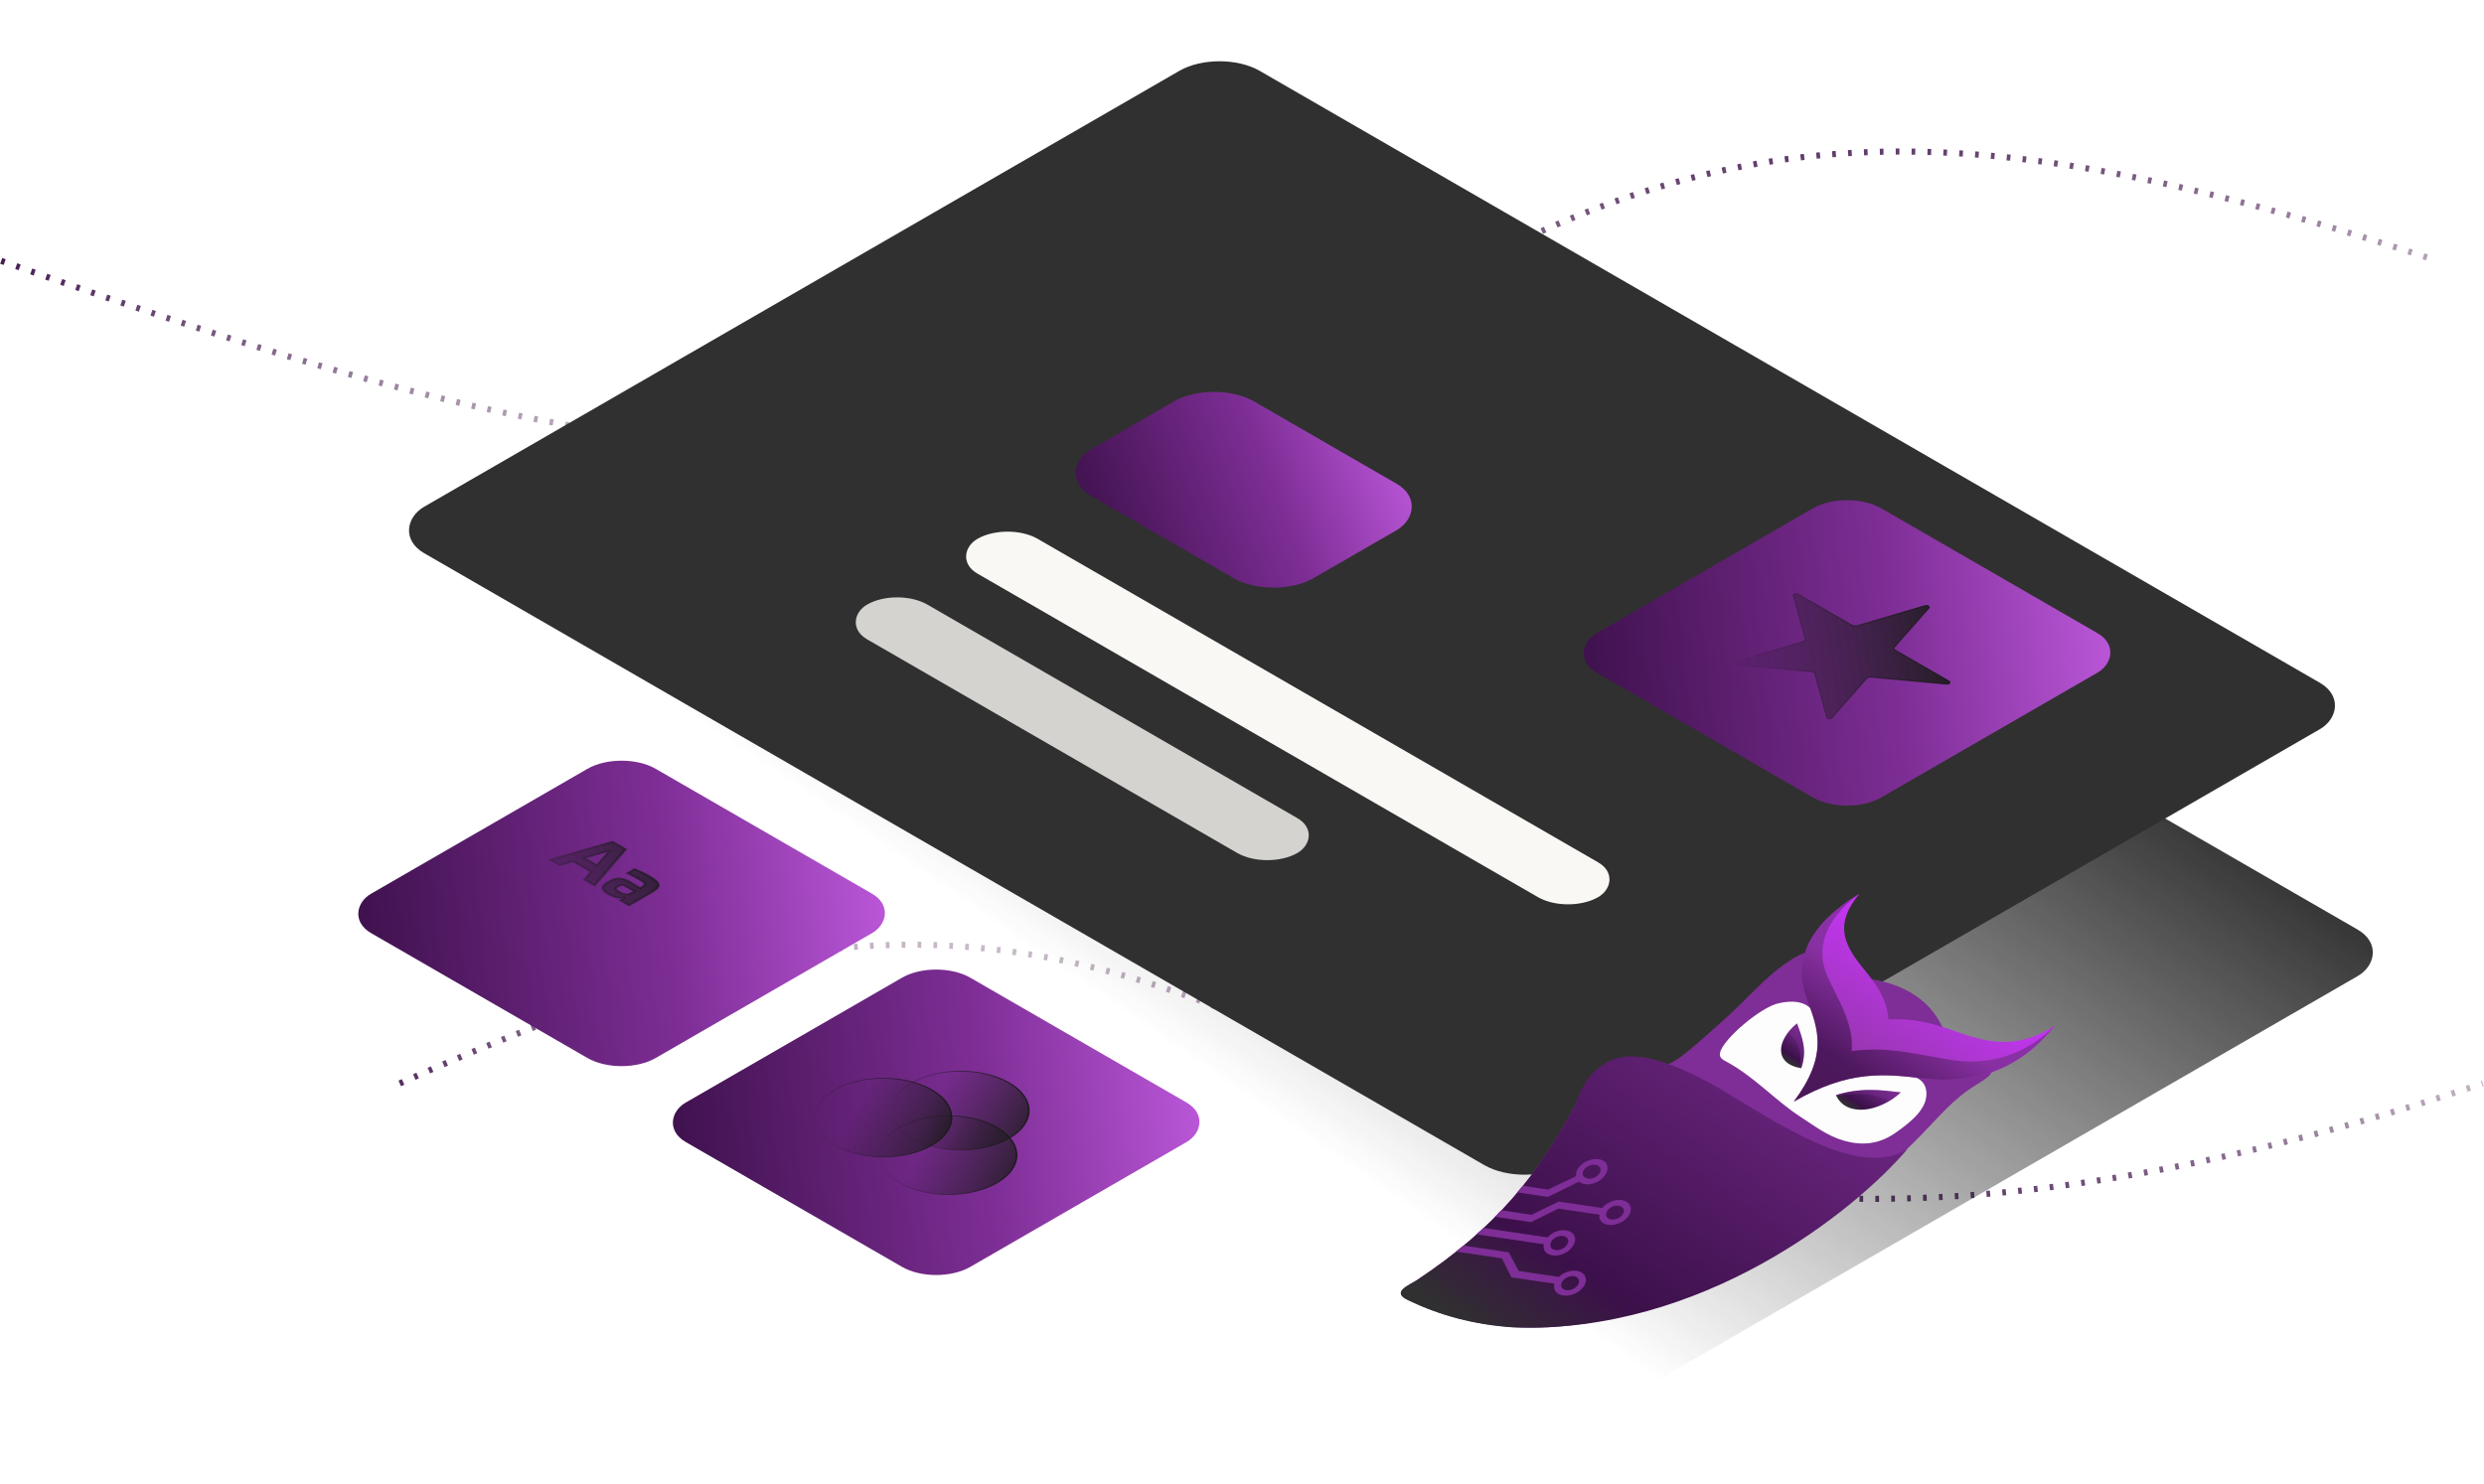
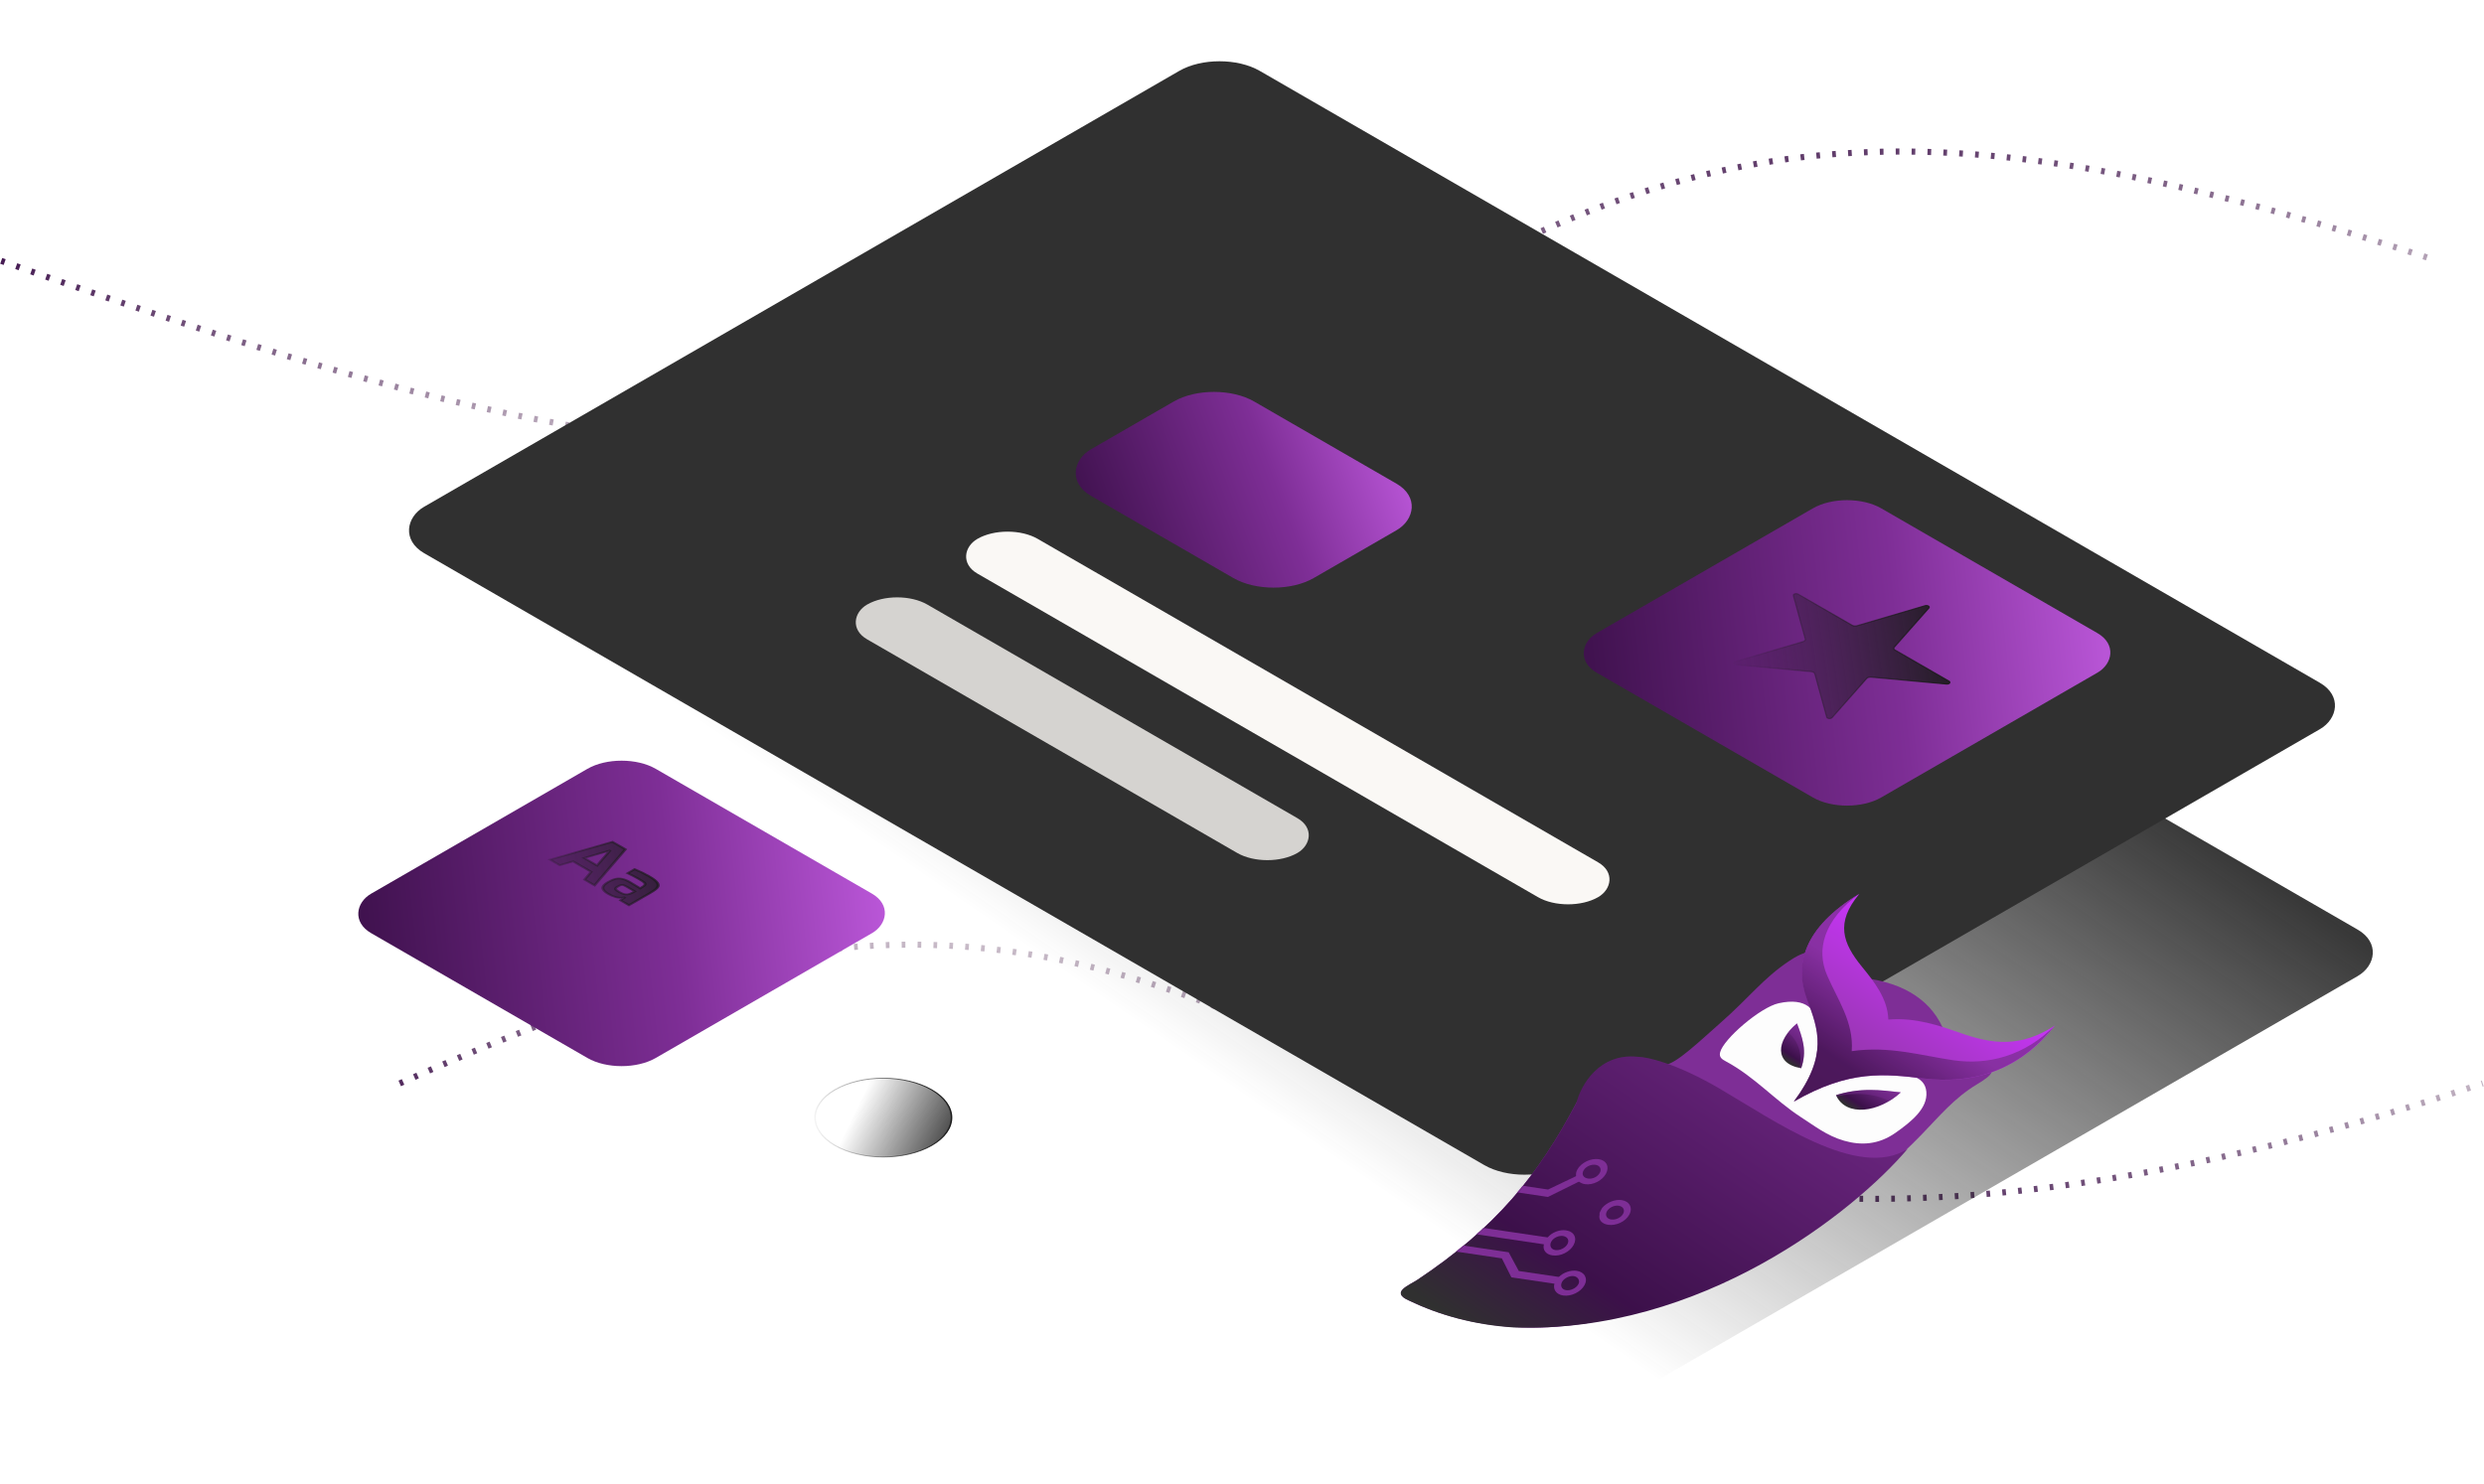
<svg xmlns="http://www.w3.org/2000/svg" width="2032" height="1214" viewBox="0 0 2032 1214" fill="none">
  <path d="M327 886.531C653.739 740.539 830.875 729.867 1131.93 886.531C1379.75 1015.49 1663.94 1009.45 2031 886.531" stroke="url(#paint0_linear_651_64)" stroke-width="5" stroke-dasharray="3 10" />
  <path d="M1 213.464C491.675 387.212 762.553 444.473 1210.62 213.464C1452.55 88.737 1648.71 99.747 1994 213.464" stroke="url(#paint1_linear_651_64)" stroke-width="5" stroke-dasharray="3 10" />
  <g filter="url(#filter0_d_651_64)">
    <rect width="1077.39" height="789.315" rx="38" transform="matrix(0.866 0.5 -0.866 0.5 1028.57 241)" fill="url(#paint2_linear_651_64)" />
  </g>
  <g filter="url(#filter1_d_651_64)">
    <rect width="1077.39" height="789.315" rx="38" transform="matrix(0.866 0.5 -0.866 0.5 997.604 39)" fill="#303030" />
  </g>
  <g filter="url(#filter2_dddddd_651_64)">
    <rect width="210.561" height="154.262" rx="38" transform="matrix(0.866 0.5 -0.866 0.5 993.047 123.501)" fill="url(#paint3_linear_651_64)" />
  </g>
  <g filter="url(#filter3_dddddd_651_64)">
    <rect width="586.341" height="56.891" rx="28.446" transform="matrix(0.866 0.5 -0.866 0.5 824.22 240.65)" fill="#FAF8F5" />
  </g>
  <g filter="url(#filter4_dddddd_651_64)">
    <rect width="406.506" height="56.891" rx="28.446" transform="matrix(0.866 0.5 -0.866 0.5 733.957 294.423)" fill="#D5D3D0" />
  </g>
  <g filter="url(#filter5_dddddd_651_64)">
    <rect width="268.866" height="268.866" rx="32.308" transform="matrix(0.866 0.5 -0.866 0.5 1510.96 213.763)" fill="url(#paint4_linear_651_64)" />
    <path d="M1574.79 309.622C1576.79 309.034 1578.92 310.266 1577.9 311.42L1549.57 343.526C1548.87 344.315 1549.14 345.273 1550.22 345.899L1594.35 371.378C1595.94 372.294 1594.57 373.847 1592.35 373.644L1530.71 368.008C1529.2 367.869 1527.7 368.31 1527 369.099L1498.67 401.204C1497.65 402.358 1494.67 402.085 1494.32 400.806L1484.55 365.217C1484.31 364.342 1483.13 363.656 1481.61 363.518L1419.97 357.881C1417.75 357.678 1417.28 355.957 1419.28 355.369L1474.89 339.01C1476.25 338.608 1477.02 337.744 1476.78 336.869L1467.01 301.28C1466.66 300.001 1469.35 299.21 1470.94 300.126L1515.07 325.604C1516.16 326.231 1517.81 326.382 1519.18 325.98L1574.79 309.622Z" fill="url(#paint5_linear_651_64)" stroke="url(#paint6_linear_651_64)" />
  </g>
  <g filter="url(#filter6_dddddd_651_64)">
    <rect width="268.866" height="268.866" rx="32.308" transform="matrix(0.866 0.5 -0.866 0.5 508.472 426.936)" fill="url(#paint7_linear_651_64)" />
    <path d="M478.228 533.691L483.66 527.355L468.806 518.779L457.887 521.947L449.961 517.371L501.008 502.811L511.594 508.923L486.376 538.395L478.228 533.691ZM498.847 510.139L498.569 509.979L477.785 516.027L488.426 522.171L498.847 510.139ZM497.601 545.388C494.756 543.745 493.278 542.145 493.167 540.588C493.093 539.052 494.552 537.42 497.545 535.692C499.762 534.412 501.758 533.558 503.531 533.132C505.305 532.705 507.097 532.694 508.908 533.1C510.792 533.505 512.898 534.38 515.226 535.724C517.147 536.833 519.956 538.54 523.651 540.844L524.704 540.236C526.367 539.276 527.346 538.497 527.641 537.9C527.974 537.324 527.752 536.705 526.976 536.044C526.2 535.382 524.63 534.369 522.265 533.004C521.12 532.342 519.642 531.553 517.831 530.636C516.021 529.718 514.561 529.004 513.452 528.492L519.161 525.196C523.189 526.838 527.069 528.737 530.801 530.892C534.422 532.982 536.713 534.774 537.673 536.268C538.671 537.74 538.653 539.094 537.618 540.332C536.62 541.548 534.662 542.998 531.743 544.684L514.506 554.636L507.577 550.636L510.792 548.524L510.404 548.3C508.002 548.705 505.767 548.609 503.698 548.012C501.628 547.414 499.596 546.54 497.601 545.388ZM506.912 544.044C508.132 544.748 509.24 545.238 510.238 545.516C511.309 545.793 512.381 545.878 513.452 545.772C514.894 545.58 516.556 544.94 518.441 543.852L519.328 543.34L512.676 539.5C511.568 538.86 510.663 538.444 509.961 538.252C509.296 538.038 508.63 538.017 507.965 538.188C507.3 538.358 506.45 538.742 505.416 539.34C504.418 539.916 503.808 540.396 503.587 540.78C503.402 541.185 503.531 541.622 503.975 542.092C504.492 542.561 505.471 543.212 506.912 544.044Z" fill="url(#paint8_linear_651_64)" />
    <path d="M478.228 533.691L477.131 533.377L476.741 533.832L477.362 534.191L478.228 533.691ZM483.66 527.355L484.758 527.669L485.147 527.214L484.526 526.855L483.66 527.355ZM468.806 518.779L469.672 518.279L469.046 517.918L468.256 518.147L468.806 518.779ZM457.887 521.947L457.021 522.447L457.646 522.808L458.437 522.579L457.887 521.947ZM449.961 517.371L449.419 516.737L447.887 517.174L449.095 517.871L449.961 517.371ZM501.008 502.811L501.874 502.311L501.253 501.952L500.466 502.177L501.008 502.811ZM511.594 508.923L512.692 509.236L513.081 508.781L512.46 508.423L511.594 508.923ZM486.376 538.395L485.51 538.895L486.717 539.592L487.474 538.708L486.376 538.395ZM498.847 510.139L499.942 510.455L500.337 509.999L499.713 509.639L498.847 510.139ZM498.569 509.979L499.435 509.479L498.809 509.117L498.018 509.347L498.569 509.979ZM477.785 516.027L477.234 515.395L475.721 515.835L476.919 516.527L477.785 516.027ZM488.426 522.171L487.56 522.671L488.762 523.365L489.522 522.487L488.426 522.171ZM479.326 534.005L484.758 527.669L482.562 527.041L477.131 533.377L479.326 534.005ZM484.526 526.855L469.672 518.279L467.94 519.279L482.794 527.855L484.526 526.855ZM468.256 518.147L457.337 521.315L458.437 522.579L469.356 519.411L468.256 518.147ZM458.753 521.447L450.827 516.871L449.095 517.871L457.021 522.447L458.753 521.447ZM450.504 518.005L501.551 503.445L500.466 502.177L449.419 516.737L450.504 518.005ZM500.142 503.311L510.728 509.423L512.46 508.423L501.874 502.311L500.142 503.311ZM510.496 508.61L485.278 538.082L487.474 538.708L512.692 509.236L510.496 508.61ZM487.242 537.895L479.094 533.191L477.362 534.191L485.51 538.895L487.242 537.895ZM499.713 509.639L499.435 509.479L497.703 510.479L497.98 510.639L499.713 509.639ZM498.018 509.347L477.234 515.395L478.336 516.658L499.121 510.61L498.018 509.347ZM476.919 516.527L487.56 522.671L489.293 521.671L478.651 515.527L476.919 516.527ZM489.522 522.487L499.942 510.455L497.751 509.823L487.331 521.855L489.522 522.487ZM493.167 540.588L491.942 540.607L491.943 540.617L493.167 540.588ZM503.531 533.132L503.06 532.479L503.531 533.132ZM508.908 533.1L508.465 533.759L508.48 533.762L508.908 533.1ZM523.651 540.844L522.752 541.324L523.617 541.863L524.517 541.344L523.651 540.844ZM527.641 537.9L526.48 537.676L526.471 537.691L526.464 537.705L527.641 537.9ZM526.976 536.044L527.99 535.647L526.976 536.044ZM517.831 530.636L518.639 530.104L517.831 530.636ZM513.452 528.492L512.586 527.992L511.619 528.55L512.687 529.044L513.452 528.492ZM519.161 525.196L519.868 524.618L519.025 524.274L518.295 524.696L519.161 525.196ZM537.673 536.268L536.525 536.514L536.529 536.52L536.533 536.525L537.673 536.268ZM537.618 540.332L536.515 540.024L536.511 540.029L537.618 540.332ZM514.506 554.636L513.64 555.136L514.506 555.636L515.372 555.136L514.506 554.636ZM507.577 550.636L506.657 550.169L505.899 550.667L506.711 551.136L507.577 550.636ZM510.792 548.524L511.712 548.99L512.47 548.492L511.658 548.024L510.792 548.524ZM510.404 548.3L511.27 547.8L510.757 547.503L510.06 547.621L510.404 548.3ZM503.698 548.012L503.15 548.644L503.698 548.012ZM510.238 545.516L509.706 546.153L509.722 546.157L509.737 546.161L510.238 545.516ZM513.452 545.772L513.661 546.468L513.694 546.465L513.728 546.461L513.452 545.772ZM519.328 543.34L520.194 543.84L521.06 543.34L520.194 542.84L519.328 543.34ZM509.961 538.252L509.366 538.87L509.401 538.881L509.436 538.891L509.961 538.252ZM507.965 538.188L507.468 537.541L507.965 538.188ZM503.587 540.78L502.425 540.556L502.412 540.578L502.402 540.6L503.587 540.78ZM503.975 542.092L502.899 542.43L502.919 542.451L502.941 542.471L503.975 542.092ZM498.467 544.888C495.735 543.31 494.484 541.869 494.39 540.559L491.943 540.617C492.071 542.421 493.776 544.18 496.735 545.888L498.467 544.888ZM494.391 540.568C494.331 539.315 495.52 537.861 498.411 536.192L496.679 535.192C493.585 536.978 491.855 538.788 491.942 540.607L494.391 540.568ZM498.411 536.192C500.578 534.941 502.441 534.16 504.002 533.784L503.06 532.479C501.075 532.957 498.947 533.882 496.679 535.192L498.411 536.192ZM504.002 533.784C505.481 533.429 506.945 533.419 508.465 533.759L509.35 532.44C507.249 531.97 505.129 531.981 503.06 532.479L504.002 533.784ZM508.48 533.762C510.127 534.117 512.087 534.911 514.36 536.224L516.092 535.224C513.71 533.848 511.457 532.893 509.335 532.437L508.48 533.762ZM514.36 536.224C516.264 537.323 519.059 539.022 522.752 541.324L524.549 540.363C520.852 538.058 518.031 536.343 516.092 535.224L514.36 536.224ZM524.517 541.344L525.57 540.736L523.838 539.736L522.785 540.344L524.517 541.344ZM525.57 540.736C527.244 539.769 528.43 538.88 528.819 538.094L526.464 537.705C526.262 538.114 525.489 538.782 523.838 539.736L525.57 540.736ZM528.803 538.123C529.292 537.276 528.907 536.428 527.99 535.647L525.962 536.44C526.598 536.982 526.656 537.371 526.48 537.676L528.803 538.123ZM527.99 535.647C527.142 534.924 525.496 533.869 523.131 532.504L521.399 533.504C523.764 534.869 525.259 535.841 525.962 536.44L527.99 535.647ZM523.131 532.504C521.96 531.828 520.461 531.027 518.639 530.104L517.023 531.167C518.822 532.079 520.279 532.857 521.399 533.504L523.131 532.504ZM518.639 530.104C516.823 529.184 515.347 528.461 514.218 527.939L512.687 529.044C513.775 529.546 515.218 530.253 517.023 531.167L518.639 530.104ZM514.318 528.992L520.027 525.696L518.295 524.696L512.586 527.992L514.318 528.992ZM518.455 525.773C522.422 527.391 526.248 529.263 529.935 531.392L531.667 530.392C527.889 528.211 523.956 526.285 519.868 524.618L518.455 525.773ZM529.935 531.392C533.52 533.462 535.658 535.166 536.525 536.514L538.822 536.021C537.767 534.383 535.324 532.503 531.667 530.392L529.935 531.392ZM536.533 536.525C537.427 537.844 537.379 538.991 536.515 540.024L538.721 540.639C539.927 539.197 539.915 537.635 538.814 536.01L536.533 536.525ZM536.511 540.029C535.603 541.136 533.761 542.518 530.877 544.184L532.609 545.184C535.563 543.478 537.638 541.959 538.725 540.634L536.511 540.029ZM530.877 544.184L513.64 554.136L515.372 555.136L532.609 545.184L530.877 544.184ZM515.372 554.136L508.443 550.136L506.711 551.136L513.64 555.136L515.372 554.136ZM508.497 551.102L511.712 548.99L509.872 548.057L506.657 550.169L508.497 551.102ZM511.658 548.024L511.27 547.8L509.538 548.8L509.926 549.024L511.658 548.024ZM510.06 547.621C507.929 547.981 506.014 547.89 504.245 547.379L503.15 548.644C505.519 549.328 508.076 549.429 510.748 548.978L510.06 547.621ZM504.245 547.379C502.316 546.822 500.389 545.997 498.467 544.888L496.735 545.888C498.803 547.082 500.94 548.006 503.15 548.644L504.245 547.379ZM506.046 544.544C507.315 545.276 508.535 545.827 509.706 546.153L510.769 544.879C509.945 544.649 508.948 544.219 507.778 543.544L506.046 544.544ZM509.737 546.161C511.012 546.491 512.33 546.601 513.661 546.468L513.244 545.075C512.432 545.156 511.607 545.095 510.739 544.87L509.737 546.161ZM513.728 546.461C515.509 546.223 517.372 545.468 519.307 544.352L517.575 543.352C515.74 544.411 514.278 544.936 513.177 545.083L513.728 546.461ZM519.307 544.352L520.194 543.84L518.462 542.84L517.575 543.352L519.307 544.352ZM520.194 542.84L513.543 539L511.81 540L518.462 543.84L520.194 542.84ZM513.543 539C512.415 538.348 511.387 537.859 510.485 537.613L509.436 538.891C509.939 539.028 510.721 539.371 511.81 540L513.543 539ZM510.555 537.633C509.572 537.318 508.503 537.276 507.468 537.541L508.463 538.834C508.758 538.758 509.019 538.759 509.366 538.87L510.555 537.633ZM507.468 537.541C506.587 537.768 505.605 538.23 504.55 538.84L506.282 539.84C507.295 539.254 508.014 538.949 508.463 538.834L507.468 537.541ZM504.55 538.84C503.527 539.43 502.742 540.007 502.425 540.556L504.749 541.003C504.875 540.784 505.309 540.401 506.282 539.84L504.55 538.84ZM502.402 540.6C502.118 541.224 502.349 541.848 502.899 542.43L505.05 541.753C504.713 541.397 504.686 541.146 504.771 540.96L502.402 540.6ZM502.941 542.471C503.535 543.01 504.596 543.706 506.046 544.544L507.778 543.544C506.347 542.717 505.449 542.112 505.008 541.712L502.941 542.471Z" fill="url(#paint9_linear_651_64)" />
  </g>
  <g filter="url(#filter7_dddddd_651_64)">
-     <rect width="268.866" height="268.866" rx="32.308" transform="matrix(0.866 0.5 -0.866 0.5 765.815 597.858)" fill="url(#paint10_linear_651_64)" />
-     <circle r="45.591" transform="matrix(0.866 0.5 -0.866 0.5 785.774 722.689)" fill="url(#paint11_linear_651_64)" stroke="url(#paint12_linear_651_64)" />
-     <circle r="45.591" transform="matrix(0.866 0.5 -0.866 0.5 775.795 759.178)" fill="url(#paint13_linear_651_64)" stroke="url(#paint14_linear_651_64)" />
    <circle r="45.591" transform="matrix(0.866 0.5 -0.866 0.5 722.573 728.45)" fill="url(#paint15_linear_651_64)" stroke="url(#paint16_linear_651_64)" />
  </g>
  <g filter="url(#filter8_dddddd_651_64)">
    <path d="M1159.57 861.124C1152.56 865.785 1137.02 871.377 1152.57 878.125C1177.52 890.161 1205.63 897.768 1237.7 899.844C1359.49 907.731 1493.15 823.183 1571.7 742.575C1585.9 727.991 1598.44 712.519 1617.14 701.276C1631.2 692.818 1634.51 688.563 1619.16 684.192C1604.54 680.032 1595.59 671.495 1590.8 658.781C1581.3 633.536 1558.43 618.136 1524.33 614.24C1518.23 613.545 1512.96 612.253 1508.32 610.417C1499.5 606.929 1490.18 597.533 1489.23 596.66C1486.89 594.507 1485.87 593.37 1483.4 592.955C1477.02 591.888 1468.74 596.887 1463.64 600.281C1442.55 614.289 1430.1 631.024 1407.89 650.478C1392.32 664.129 1370.56 685.196 1362.07 685.145L1299.53 697.276L1289.59 716.311C1258.43 775.475 1223.61 818.496 1159.57 861.124Z" fill="#7E2E96" />
    <path d="M1473.53 728.283C1451.64 714.12 1435.57 695.175 1411.9 682.48C1408.86 680.849 1406.1 679.231 1407.11 675.073C1409.75 664.209 1440.02 638.184 1454.97 634.883C1477.95 629.819 1485.43 640.328 1488.5 654.176C1491.31 666.865 1487.34 684.763 1496.86 691.415C1505.73 697.615 1528.8 691.137 1544.95 691.889C1559 692.541 1574.63 693.619 1575.83 707.318C1577.01 720.893 1563.76 731.63 1550.57 740.913C1536.49 750.817 1522.14 751.319 1508.45 747.345C1494.38 743.267 1484.48 735.304 1473.53 728.283Z" fill="#FDFDFD" />
    <path fill-rule="evenodd" clip-rule="evenodd" d="M1603.68 659.205C1586.69 653.242 1567.06 646.398 1544.71 648.231C1544.25 631.027 1532.89 616.989 1523.01 604.846C1507.58 585.884 1501.11 569.107 1521 545.381C1475.17 573.265 1467.73 603.582 1478.37 631.983C1487.39 656.083 1495.82 677.341 1467.48 715.398C1513.19 689.051 1541.8 692.758 1574.18 696.547C1612.33 701.021 1650.66 691.529 1680.98 653.185C1652.77 671.306 1630.2 668.517 1603.68 659.205Z" fill="url(#paint17_linear_651_64)" />
    <path fill-rule="evenodd" clip-rule="evenodd" d="M1529.67 705.829C1519.83 705.832 1510.78 707.274 1501.89 710.058C1510.06 728.304 1537.28 724.178 1554.94 707.804C1546.69 706.837 1538.33 705.832 1529.67 705.829Z" fill="url(#paint18_linear_651_64)" />
    <path opacity="0.4" fill-rule="evenodd" clip-rule="evenodd" d="M1529.67 705.829C1519.83 705.832 1510.78 707.274 1501.89 710.058C1502.05 710.424 1502.22 710.773 1502.4 711.117C1508.99 709.558 1528.51 706.099 1545.48 714.904C1548.8 712.907 1552 710.527 1554.93 707.809C1546.69 706.837 1538.33 705.832 1529.67 705.829Z" fill="#7E2E96" />
    <path fill-rule="evenodd" clip-rule="evenodd" d="M1475.22 668.483C1474.23 662.541 1472.09 656.926 1470.01 651.376C1452.87 665.363 1451.16 684.5 1473.45 688.021C1475.69 681.603 1476.34 675.231 1475.22 668.483Z" fill="url(#paint19_linear_651_64)" />
    <path opacity="0.4" fill-rule="evenodd" clip-rule="evenodd" d="M1475.22 668.483C1474.23 662.541 1472.09 656.926 1470.01 651.376C1467.16 653.701 1464.74 656.165 1462.79 658.675C1475.03 669.308 1473.23 683.09 1472.15 687.791C1472.57 687.874 1473.01 687.948 1473.45 688.021C1475.69 681.603 1476.34 675.231 1475.22 668.483Z" fill="#7E2E96" />
    <path fill-rule="evenodd" clip-rule="evenodd" d="M1395.49 889.908C1397.09 889.808 1398.7 889.7 1400.31 889.587L1395.49 889.908Z" fill="#D6D6D6" />
    <path d="M1159.57 861.124C1152.56 865.785 1137.02 871.377 1152.57 878.125C1177.52 890.16 1206.11 898.088 1238.17 900.164C1392.07 905.593 1517.15 805.05 1560.46 754.1C1520.02 779.919 1450.45 730.224 1406.32 704.511C1371.02 683.941 1347.4 678.74 1339.99 678.711C1308.04 675.188 1293.08 702.31 1289.59 716.311C1258.43 775.474 1223.61 818.496 1159.57 861.124Z" fill="url(#paint20_linear_651_64)" />
    <path opacity="0.8" fill-rule="evenodd" clip-rule="evenodd" d="M1597.77 681.505C1570.71 677.509 1545.51 669.695 1514.77 674.077C1516.55 650.18 1503.22 632.041 1494.61 611.99C1485.54 590.882 1491.8 567.011 1520.88 545.298C1475.04 573.182 1467.61 603.499 1478.24 631.901C1487.26 656 1495.7 677.259 1467.35 715.315C1513.06 688.969 1541.68 692.676 1574.05 696.465C1612.21 700.938 1650.54 691.446 1680.86 653.102C1656.41 677.937 1626.27 685.716 1597.77 681.505Z" fill="url(#paint21_linear_651_64)" />
    <mask id="mask0_651_64" style="mask-type:alpha" maskUnits="userSpaceOnUse" x="1145" y="678" width="415" height="223">
      <path d="M1159.57 861.123C1152.56 865.785 1137.02 871.377 1152.57 878.124C1177.52 890.16 1205.63 897.767 1237.7 899.844C1391.59 905.272 1516.68 804.73 1559.98 753.78C1519.54 779.598 1450.45 730.223 1406.32 704.511C1371.02 683.941 1347.4 678.74 1339.99 678.711C1308.04 675.188 1293.08 702.309 1289.59 716.31C1258.43 775.474 1223.61 818.495 1159.57 861.123Z" fill="url(#paint22_linear_651_64)" />
    </mask>
    <g mask="url(#mask0_651_64)">
      <path d="M1191.86 832.386L1234.15 838.653L1242.42 853.973L1278.2 859.276L1275.12 864.908L1236.36 859.164L1228.56 843.63L1189.79 837.886C1190.2 836 1190.89 834.173 1191.86 832.386Z" fill="#7E2E96" />
-       <path d="M1205.71 807.058C1207.12 805.05 1208.38 803.311 1209.97 801.617L1252.83 807.971L1275.07 797.159L1313.8 802.904L1310.86 808.275L1274.79 802.925L1252.44 813.991L1205.71 807.058Z" fill="#7E2E96" />
      <path d="M1197.83 819.716C1198.24 818.952 1198.95 817.669 1199.8 816.686L1267.53 826.731L1264.45 832.363L1196.72 822.318C1196.84 821.507 1197.26 820.738 1197.83 819.716Z" fill="#7E2E96" />
      <path d="M1221.6 786.747C1223.04 784.746 1224.59 783.047 1226.46 781.38L1266.38 787.3L1289.33 776.339L1292.83 774.641L1295.15 779.118L1291.66 780.817L1266.28 793.373L1221.6 786.747Z" fill="#7E2E96" />
      <path d="M1308.51 807.923C1307.45 812.197 1310.5 815.414 1315.52 816.162C1322.02 817.126 1329.71 813.567 1332.79 807.935C1335.87 802.303 1333.07 796.922 1326.57 795.958C1320.94 795.123 1314.24 797.994 1310.57 802.429L1309.45 804.475C1308.89 805.499 1308.2 806.771 1308.51 807.923ZM1324.06 800.549C1327.9 801.119 1329.45 804.115 1327.76 807.185C1326.08 810.256 1321.74 812.383 1317.9 811.808C1314.35 811.28 1312.8 808.282 1314.48 805.212C1316.16 802.141 1320.51 800.021 1324.06 800.549Z" fill="#7E2E96" />
      <path d="M1262.97 832.141C1261.77 836.663 1264.54 840.395 1269.86 841.185C1276.65 842.189 1284.19 838.329 1287.26 832.709C1290.35 827.076 1287.84 821.725 1281.05 820.715C1275.74 819.925 1269.61 822.34 1266.05 826.509C1264.91 827.445 1264.49 828.221 1263.93 829.243C1263.37 830.267 1262.95 831.03 1262.97 832.141ZM1278.54 825.318C1282.39 825.888 1283.93 828.884 1282.24 831.961C1280.57 835.019 1276.08 837.406 1272.25 836.832C1268.69 836.304 1267.29 833.047 1268.97 829.988C1270.64 826.917 1274.98 824.795 1278.54 825.318Z" fill="#7E2E96" />
      <path d="M1271.57 864.38C1270.25 869.152 1273.13 873.184 1278.76 874.021C1285.26 874.984 1293.12 871.17 1296.2 865.537C1299.14 860.166 1296.31 854.779 1289.81 853.817C1284.78 853.073 1278.8 855.223 1275.23 858.835C1274.09 859.777 1273.08 861.004 1272.51 862.027C1272.09 862.801 1271.99 863.611 1271.57 864.38ZM1287.43 858.164C1290.98 858.692 1292.71 861.983 1291.17 864.794C1289.35 868.131 1284.69 870.194 1281.14 869.666C1277.59 869.137 1276.04 866.152 1277.86 862.821C1279.39 860.004 1283.88 857.637 1287.43 858.164Z" fill="#7E2E96" />
      <path d="M1289.33 776.339C1289.4 777.993 1290.31 779.805 1291.66 780.817C1293.03 781.853 1294.52 782.617 1296.6 782.925C1303.1 783.888 1310.64 780.04 1313.71 774.419C1316.79 768.799 1314.28 763.436 1307.79 762.473C1301.29 761.509 1293.42 765.336 1290.35 770.956C1289.36 772.754 1289 774.615 1289.33 776.339ZM1305.26 767.093C1308.81 767.621 1310.36 770.606 1308.69 773.677C1306.87 776.996 1302.67 778.856 1299.11 778.334C1295.27 777.765 1293.58 775.029 1295.4 771.709C1297.08 768.633 1301.42 766.518 1305.26 767.093Z" fill="#7E2E96" />
    </g>
  </g>
  <defs>
    <filter id="filter0_d_651_64" x="314.277" y="202.13" width="1678.05" height="1011.09" filterUnits="userSpaceOnUse" color-interpolation-filters="sRGB">
      <feFlood flood-opacity="0" result="BackgroundImageFix" />
      <feColorMatrix in="SourceAlpha" type="matrix" values="0 0 0 0 0 0 0 0 0 0 0 0 0 0 0 0 0 0 127 0" result="hardAlpha" />
      <feMorphology radius="30" operator="erode" in="SourceAlpha" result="effect1_dropShadow_651_64" />
      <feOffset />
      <feGaussianBlur stdDeviation="40" />
      <feColorMatrix type="matrix" values="0 0 0 0 0 0 0 0 0 0 0 0 0 0 0 0 0 0 0.7 0" />
      <feBlend mode="normal" in2="BackgroundImageFix" result="effect1_dropShadow_651_64" />
      <feBlend mode="normal" in="SourceGraphic" in2="effect1_dropShadow_651_64" result="shape" />
    </filter>
    <filter id="filter1_d_651_64" x="283.314" y="0.13" width="1678.05" height="1011.09" filterUnits="userSpaceOnUse" color-interpolation-filters="sRGB">
      <feFlood flood-opacity="0" result="BackgroundImageFix" />
      <feColorMatrix in="SourceAlpha" type="matrix" values="0 0 0 0 0 0 0 0 0 0 0 0 0 0 0 0 0 0 127 0" result="hardAlpha" />
      <feMorphology radius="30" operator="erode" in="SourceAlpha" result="effect1_dropShadow_651_64" />
      <feOffset />
      <feGaussianBlur stdDeviation="40" />
      <feColorMatrix type="matrix" values="0 0 0 0 0 0 0 0 0 0 0 0 0 0 0 0 0 0 0.7 0" />
      <feBlend mode="normal" in2="BackgroundImageFix" result="effect1_dropShadow_651_64" />
      <feBlend mode="normal" in="SourceGraphic" in2="effect1_dropShadow_651_64" result="shape" />
    </filter>
    <filter id="filter2_dddddd_651_64" x="798.73" y="134.631" width="437.391" height="340.152" filterUnits="userSpaceOnUse" color-interpolation-filters="sRGB">
      <feFlood flood-opacity="0" result="BackgroundImageFix" />
      <feColorMatrix in="SourceAlpha" type="matrix" values="0 0 0 0 0 0 0 0 0 0 0 0 0 0 0 0 0 0 127 0" result="hardAlpha" />
      <feOffset dy="2.767" />
      <feGaussianBlur stdDeviation="1.107" />
      <feColorMatrix type="matrix" values="0 0 0 0 0 0 0 0 0 0 0 0 0 0 0 0 0 0 0.034 0" />
      <feBlend mode="normal" in2="BackgroundImageFix" result="effect1_dropShadow_651_64" />
      <feColorMatrix in="SourceAlpha" type="matrix" values="0 0 0 0 0 0 0 0 0 0 0 0 0 0 0 0 0 0 127 0" result="hardAlpha" />
      <feOffset dy="6.65" />
      <feGaussianBlur stdDeviation="2.66" />
      <feColorMatrix type="matrix" values="0 0 0 0 0 0 0 0 0 0 0 0 0 0 0 0 0 0 0.048 0" />
      <feBlend mode="normal" in2="effect1_dropShadow_651_64" result="effect2_dropShadow_651_64" />
      <feColorMatrix in="SourceAlpha" type="matrix" values="0 0 0 0 0 0 0 0 0 0 0 0 0 0 0 0 0 0 127 0" result="hardAlpha" />
      <feOffset dy="12.522" />
      <feGaussianBlur stdDeviation="5.009" />
      <feColorMatrix type="matrix" values="0 0 0 0 0 0 0 0 0 0 0 0 0 0 0 0 0 0 0.06 0" />
      <feBlend mode="normal" in2="effect2_dropShadow_651_64" result="effect3_dropShadow_651_64" />
      <feColorMatrix in="SourceAlpha" type="matrix" values="0 0 0 0 0 0 0 0 0 0 0 0 0 0 0 0 0 0 127 0" result="hardAlpha" />
      <feOffset dy="22.336" />
      <feGaussianBlur stdDeviation="8.935" />
      <feColorMatrix type="matrix" values="0 0 0 0 0 0 0 0 0 0 0 0 0 0 0 0 0 0 0.072 0" />
      <feBlend mode="normal" in2="effect3_dropShadow_651_64" result="effect4_dropShadow_651_64" />
      <feColorMatrix in="SourceAlpha" type="matrix" values="0 0 0 0 0 0 0 0 0 0 0 0 0 0 0 0 0 0 127 0" result="hardAlpha" />
      <feOffset dy="41.778" />
      <feGaussianBlur stdDeviation="16.711" />
      <feColorMatrix type="matrix" values="0 0 0 0 0 0 0 0 0 0 0 0 0 0 0 0 0 0 0.086 0" />
      <feBlend mode="normal" in2="effect4_dropShadow_651_64" result="effect5_dropShadow_651_64" />
      <feColorMatrix in="SourceAlpha" type="matrix" values="0 0 0 0 0 0 0 0 0 0 0 0 0 0 0 0 0 0 127 0" result="hardAlpha" />
      <feOffset dy="100" />
      <feGaussianBlur stdDeviation="40" />
      <feColorMatrix type="matrix" values="0 0 0 0 0 0 0 0 0 0 0 0 0 0 0 0 0 0 0.12 0" />
      <feBlend mode="normal" in2="effect5_dropShadow_651_64" result="effect6_dropShadow_651_64" />
      <feBlend mode="normal" in="SourceGraphic" in2="effect6_dropShadow_651_64" result="shape" />
    </filter>
    <filter id="filter3_dddddd_651_64" x="709.381" y="248.981" width="688.194" height="484.953" filterUnits="userSpaceOnUse" color-interpolation-filters="sRGB">
      <feFlood flood-opacity="0" result="BackgroundImageFix" />
      <feColorMatrix in="SourceAlpha" type="matrix" values="0 0 0 0 0 0 0 0 0 0 0 0 0 0 0 0 0 0 127 0" result="hardAlpha" />
      <feOffset dy="2.767" />
      <feGaussianBlur stdDeviation="1.107" />
      <feColorMatrix type="matrix" values="0 0 0 0 0 0 0 0 0 0 0 0 0 0 0 0 0 0 0.034 0" />
      <feBlend mode="normal" in2="BackgroundImageFix" result="effect1_dropShadow_651_64" />
      <feColorMatrix in="SourceAlpha" type="matrix" values="0 0 0 0 0 0 0 0 0 0 0 0 0 0 0 0 0 0 127 0" result="hardAlpha" />
      <feOffset dy="6.65" />
      <feGaussianBlur stdDeviation="2.66" />
      <feColorMatrix type="matrix" values="0 0 0 0 0 0 0 0 0 0 0 0 0 0 0 0 0 0 0.048 0" />
      <feBlend mode="normal" in2="effect1_dropShadow_651_64" result="effect2_dropShadow_651_64" />
      <feColorMatrix in="SourceAlpha" type="matrix" values="0 0 0 0 0 0 0 0 0 0 0 0 0 0 0 0 0 0 127 0" result="hardAlpha" />
      <feOffset dy="12.522" />
      <feGaussianBlur stdDeviation="5.009" />
      <feColorMatrix type="matrix" values="0 0 0 0 0 0 0 0 0 0 0 0 0 0 0 0 0 0 0.06 0" />
      <feBlend mode="normal" in2="effect2_dropShadow_651_64" result="effect3_dropShadow_651_64" />
      <feColorMatrix in="SourceAlpha" type="matrix" values="0 0 0 0 0 0 0 0 0 0 0 0 0 0 0 0 0 0 127 0" result="hardAlpha" />
      <feOffset dy="22.336" />
      <feGaussianBlur stdDeviation="8.935" />
      <feColorMatrix type="matrix" values="0 0 0 0 0 0 0 0 0 0 0 0 0 0 0 0 0 0 0.072 0" />
      <feBlend mode="normal" in2="effect3_dropShadow_651_64" result="effect4_dropShadow_651_64" />
      <feColorMatrix in="SourceAlpha" type="matrix" values="0 0 0 0 0 0 0 0 0 0 0 0 0 0 0 0 0 0 127 0" result="hardAlpha" />
      <feOffset dy="41.778" />
      <feGaussianBlur stdDeviation="16.711" />
      <feColorMatrix type="matrix" values="0 0 0 0 0 0 0 0 0 0 0 0 0 0 0 0 0 0 0.086 0" />
      <feBlend mode="normal" in2="effect4_dropShadow_651_64" result="effect5_dropShadow_651_64" />
      <feColorMatrix in="SourceAlpha" type="matrix" values="0 0 0 0 0 0 0 0 0 0 0 0 0 0 0 0 0 0 127 0" result="hardAlpha" />
      <feOffset dy="100" />
      <feGaussianBlur stdDeviation="40" />
      <feColorMatrix type="matrix" values="0 0 0 0 0 0 0 0 0 0 0 0 0 0 0 0 0 0 0.12 0" />
      <feBlend mode="normal" in2="effect5_dropShadow_651_64" result="effect6_dropShadow_651_64" />
      <feBlend mode="normal" in="SourceGraphic" in2="effect6_dropShadow_651_64" result="shape" />
    </filter>
    <filter id="filter4_dddddd_651_64" x="619.118" y="302.755" width="532.452" height="395.036" filterUnits="userSpaceOnUse" color-interpolation-filters="sRGB">
      <feFlood flood-opacity="0" result="BackgroundImageFix" />
      <feColorMatrix in="SourceAlpha" type="matrix" values="0 0 0 0 0 0 0 0 0 0 0 0 0 0 0 0 0 0 127 0" result="hardAlpha" />
      <feOffset dy="2.767" />
      <feGaussianBlur stdDeviation="1.107" />
      <feColorMatrix type="matrix" values="0 0 0 0 0 0 0 0 0 0 0 0 0 0 0 0 0 0 0.02 0" />
      <feBlend mode="normal" in2="BackgroundImageFix" result="effect1_dropShadow_651_64" />
      <feColorMatrix in="SourceAlpha" type="matrix" values="0 0 0 0 0 0 0 0 0 0 0 0 0 0 0 0 0 0 127 0" result="hardAlpha" />
      <feOffset dy="6.65" />
      <feGaussianBlur stdDeviation="2.66" />
      <feColorMatrix type="matrix" values="0 0 0 0 0 0 0 0 0 0 0 0 0 0 0 0 0 0 0.028 0" />
      <feBlend mode="normal" in2="effect1_dropShadow_651_64" result="effect2_dropShadow_651_64" />
      <feColorMatrix in="SourceAlpha" type="matrix" values="0 0 0 0 0 0 0 0 0 0 0 0 0 0 0 0 0 0 127 0" result="hardAlpha" />
      <feOffset dy="12.522" />
      <feGaussianBlur stdDeviation="5.009" />
      <feColorMatrix type="matrix" values="0 0 0 0 0 0 0 0 0 0 0 0 0 0 0 0 0 0 0.035 0" />
      <feBlend mode="normal" in2="effect2_dropShadow_651_64" result="effect3_dropShadow_651_64" />
      <feColorMatrix in="SourceAlpha" type="matrix" values="0 0 0 0 0 0 0 0 0 0 0 0 0 0 0 0 0 0 127 0" result="hardAlpha" />
      <feOffset dy="22.336" />
      <feGaussianBlur stdDeviation="8.935" />
      <feColorMatrix type="matrix" values="0 0 0 0 0 0 0 0 0 0 0 0 0 0 0 0 0 0 0.042 0" />
      <feBlend mode="normal" in2="effect3_dropShadow_651_64" result="effect4_dropShadow_651_64" />
      <feColorMatrix in="SourceAlpha" type="matrix" values="0 0 0 0 0 0 0 0 0 0 0 0 0 0 0 0 0 0 127 0" result="hardAlpha" />
      <feOffset dy="41.778" />
      <feGaussianBlur stdDeviation="16.711" />
      <feColorMatrix type="matrix" values="0 0 0 0 0 0 0 0 0 0 0 0 0 0 0 0 0 0 0.05 0" />
      <feBlend mode="normal" in2="effect4_dropShadow_651_64" result="effect5_dropShadow_651_64" />
      <feColorMatrix in="SourceAlpha" type="matrix" values="0 0 0 0 0 0 0 0 0 0 0 0 0 0 0 0 0 0 127 0" result="hardAlpha" />
      <feOffset dy="100" />
      <feGaussianBlur stdDeviation="40" />
      <feColorMatrix type="matrix" values="0 0 0 0 0 0 0 0 0 0 0 0 0 0 0 0 0 0 0.07 0" />
      <feBlend mode="normal" in2="effect5_dropShadow_651_64" result="effect6_dropShadow_651_64" />
      <feBlend mode="normal" in="SourceGraphic" in2="effect6_dropShadow_651_64" result="shape" />
    </filter>
    <filter id="filter5_dddddd_651_64" x="1214.5" y="223.226" width="592.91" height="429.941" filterUnits="userSpaceOnUse" color-interpolation-filters="sRGB">
      <feFlood flood-opacity="0" result="BackgroundImageFix" />
      <feColorMatrix in="SourceAlpha" type="matrix" values="0 0 0 0 0 0 0 0 0 0 0 0 0 0 0 0 0 0 127 0" result="hardAlpha" />
      <feOffset dy="2.767" />
      <feGaussianBlur stdDeviation="1.107" />
      <feColorMatrix type="matrix" values="0 0 0 0 0 0 0 0 0 0 0 0 0 0 0 0 0 0 0.082 0" />
      <feBlend mode="normal" in2="BackgroundImageFix" result="effect1_dropShadow_651_64" />
      <feColorMatrix in="SourceAlpha" type="matrix" values="0 0 0 0 0 0 0 0 0 0 0 0 0 0 0 0 0 0 127 0" result="hardAlpha" />
      <feOffset dy="6.65" />
      <feGaussianBlur stdDeviation="2.66" />
      <feColorMatrix type="matrix" values="0 0 0 0 0 0 0 0 0 0 0 0 0 0 0 0 0 0 0.117 0" />
      <feBlend mode="normal" in2="effect1_dropShadow_651_64" result="effect2_dropShadow_651_64" />
      <feColorMatrix in="SourceAlpha" type="matrix" values="0 0 0 0 0 0 0 0 0 0 0 0 0 0 0 0 0 0 127 0" result="hardAlpha" />
      <feOffset dy="12.522" />
      <feGaussianBlur stdDeviation="5.009" />
      <feColorMatrix type="matrix" values="0 0 0 0 0 0 0 0 0 0 0 0 0 0 0 0 0 0 0.145 0" />
      <feBlend mode="normal" in2="effect2_dropShadow_651_64" result="effect3_dropShadow_651_64" />
      <feColorMatrix in="SourceAlpha" type="matrix" values="0 0 0 0 0 0 0 0 0 0 0 0 0 0 0 0 0 0 127 0" result="hardAlpha" />
      <feOffset dy="22.336" />
      <feGaussianBlur stdDeviation="8.935" />
      <feColorMatrix type="matrix" values="0 0 0 0 0 0 0 0 0 0 0 0 0 0 0 0 0 0 0.173 0" />
      <feBlend mode="normal" in2="effect3_dropShadow_651_64" result="effect4_dropShadow_651_64" />
      <feColorMatrix in="SourceAlpha" type="matrix" values="0 0 0 0 0 0 0 0 0 0 0 0 0 0 0 0 0 0 127 0" result="hardAlpha" />
      <feOffset dy="41.778" />
      <feGaussianBlur stdDeviation="16.711" />
      <feColorMatrix type="matrix" values="0 0 0 0 0 0 0 0 0 0 0 0 0 0 0 0 0 0 0.208 0" />
      <feBlend mode="normal" in2="effect4_dropShadow_651_64" result="effect5_dropShadow_651_64" />
      <feColorMatrix in="SourceAlpha" type="matrix" values="0 0 0 0 0 0 0 0 0 0 0 0 0 0 0 0 0 0 127 0" result="hardAlpha" />
      <feOffset dy="100" />
      <feGaussianBlur stdDeviation="40" />
      <feColorMatrix type="matrix" values="0 0 0 0 0 0 0 0 0 0 0 0 0 0 0 0 0 0 0.29 0" />
      <feBlend mode="normal" in2="effect5_dropShadow_651_64" result="effect6_dropShadow_651_64" />
      <feBlend mode="normal" in="SourceGraphic" in2="effect6_dropShadow_651_64" result="shape" />
    </filter>
    <filter id="filter6_dddddd_651_64" x="212.017" y="436.398" width="592.91" height="429.941" filterUnits="userSpaceOnUse" color-interpolation-filters="sRGB">
      <feFlood flood-opacity="0" result="BackgroundImageFix" />
      <feColorMatrix in="SourceAlpha" type="matrix" values="0 0 0 0 0 0 0 0 0 0 0 0 0 0 0 0 0 0 127 0" result="hardAlpha" />
      <feOffset dy="2.767" />
      <feGaussianBlur stdDeviation="1.107" />
      <feColorMatrix type="matrix" values="0 0 0 0 0 0 0 0 0 0 0 0 0 0 0 0 0 0 0.082 0" />
      <feBlend mode="normal" in2="BackgroundImageFix" result="effect1_dropShadow_651_64" />
      <feColorMatrix in="SourceAlpha" type="matrix" values="0 0 0 0 0 0 0 0 0 0 0 0 0 0 0 0 0 0 127 0" result="hardAlpha" />
      <feOffset dy="6.65" />
      <feGaussianBlur stdDeviation="2.66" />
      <feColorMatrix type="matrix" values="0 0 0 0 0 0 0 0 0 0 0 0 0 0 0 0 0 0 0.117 0" />
      <feBlend mode="normal" in2="effect1_dropShadow_651_64" result="effect2_dropShadow_651_64" />
      <feColorMatrix in="SourceAlpha" type="matrix" values="0 0 0 0 0 0 0 0 0 0 0 0 0 0 0 0 0 0 127 0" result="hardAlpha" />
      <feOffset dy="12.522" />
      <feGaussianBlur stdDeviation="5.009" />
      <feColorMatrix type="matrix" values="0 0 0 0 0 0 0 0 0 0 0 0 0 0 0 0 0 0 0.145 0" />
      <feBlend mode="normal" in2="effect2_dropShadow_651_64" result="effect3_dropShadow_651_64" />
      <feColorMatrix in="SourceAlpha" type="matrix" values="0 0 0 0 0 0 0 0 0 0 0 0 0 0 0 0 0 0 127 0" result="hardAlpha" />
      <feOffset dy="22.336" />
      <feGaussianBlur stdDeviation="8.935" />
      <feColorMatrix type="matrix" values="0 0 0 0 0 0 0 0 0 0 0 0 0 0 0 0 0 0 0.173 0" />
      <feBlend mode="normal" in2="effect3_dropShadow_651_64" result="effect4_dropShadow_651_64" />
      <feColorMatrix in="SourceAlpha" type="matrix" values="0 0 0 0 0 0 0 0 0 0 0 0 0 0 0 0 0 0 127 0" result="hardAlpha" />
      <feOffset dy="41.778" />
      <feGaussianBlur stdDeviation="16.711" />
      <feColorMatrix type="matrix" values="0 0 0 0 0 0 0 0 0 0 0 0 0 0 0 0 0 0 0.208 0" />
      <feBlend mode="normal" in2="effect4_dropShadow_651_64" result="effect5_dropShadow_651_64" />
      <feColorMatrix in="SourceAlpha" type="matrix" values="0 0 0 0 0 0 0 0 0 0 0 0 0 0 0 0 0 0 127 0" result="hardAlpha" />
      <feOffset dy="100" />
      <feGaussianBlur stdDeviation="40" />
      <feColorMatrix type="matrix" values="0 0 0 0 0 0 0 0 0 0 0 0 0 0 0 0 0 0 0.29 0" />
      <feBlend mode="normal" in2="effect5_dropShadow_651_64" result="effect6_dropShadow_651_64" />
      <feBlend mode="normal" in="SourceGraphic" in2="effect6_dropShadow_651_64" result="shape" />
    </filter>
    <filter id="filter7_dddddd_651_64" x="469.36" y="607.32" width="592.91" height="429.941" filterUnits="userSpaceOnUse" color-interpolation-filters="sRGB">
      <feFlood flood-opacity="0" result="BackgroundImageFix" />
      <feColorMatrix in="SourceAlpha" type="matrix" values="0 0 0 0 0 0 0 0 0 0 0 0 0 0 0 0 0 0 127 0" result="hardAlpha" />
      <feOffset dy="2.767" />
      <feGaussianBlur stdDeviation="1.107" />
      <feColorMatrix type="matrix" values="0 0 0 0 0 0 0 0 0 0 0 0 0 0 0 0 0 0 0.107 0" />
      <feBlend mode="normal" in2="BackgroundImageFix" result="effect1_dropShadow_651_64" />
      <feColorMatrix in="SourceAlpha" type="matrix" values="0 0 0 0 0 0 0 0 0 0 0 0 0 0 0 0 0 0 127 0" result="hardAlpha" />
      <feOffset dy="6.65" />
      <feGaussianBlur stdDeviation="2.66" />
      <feColorMatrix type="matrix" values="0 0 0 0 0 0 0 0 0 0 0 0 0 0 0 0 0 0 0.153 0" />
      <feBlend mode="normal" in2="effect1_dropShadow_651_64" result="effect2_dropShadow_651_64" />
      <feColorMatrix in="SourceAlpha" type="matrix" values="0 0 0 0 0 0 0 0 0 0 0 0 0 0 0 0 0 0 127 0" result="hardAlpha" />
      <feOffset dy="12.522" />
      <feGaussianBlur stdDeviation="5.009" />
      <feColorMatrix type="matrix" values="0 0 0 0 0 0 0 0 0 0 0 0 0 0 0 0 0 0 0.19 0" />
      <feBlend mode="normal" in2="effect2_dropShadow_651_64" result="effect3_dropShadow_651_64" />
      <feColorMatrix in="SourceAlpha" type="matrix" values="0 0 0 0 0 0 0 0 0 0 0 0 0 0 0 0 0 0 127 0" result="hardAlpha" />
      <feOffset dy="22.336" />
      <feGaussianBlur stdDeviation="8.935" />
      <feColorMatrix type="matrix" values="0 0 0 0 0 0 0 0 0 0 0 0 0 0 0 0 0 0 0.227 0" />
      <feBlend mode="normal" in2="effect3_dropShadow_651_64" result="effect4_dropShadow_651_64" />
      <feColorMatrix in="SourceAlpha" type="matrix" values="0 0 0 0 0 0 0 0 0 0 0 0 0 0 0 0 0 0 127 0" result="hardAlpha" />
      <feOffset dy="41.778" />
      <feGaussianBlur stdDeviation="16.711" />
      <feColorMatrix type="matrix" values="0 0 0 0 0 0 0 0 0 0 0 0 0 0 0 0 0 0 0.273 0" />
      <feBlend mode="normal" in2="effect4_dropShadow_651_64" result="effect5_dropShadow_651_64" />
      <feColorMatrix in="SourceAlpha" type="matrix" values="0 0 0 0 0 0 0 0 0 0 0 0 0 0 0 0 0 0 127 0" result="hardAlpha" />
      <feOffset dy="100" />
      <feGaussianBlur stdDeviation="40" />
      <feColorMatrix type="matrix" values="0 0 0 0 0 0 0 0 0 0 0 0 0 0 0 0 0 0 0.38 0" />
      <feBlend mode="normal" in2="effect5_dropShadow_651_64" result="effect6_dropShadow_651_64" />
      <feBlend mode="normal" in="SourceGraphic" in2="effect6_dropShadow_651_64" result="shape" />
    </filter>
    <filter id="filter8_dddddd_651_64" x="1065.89" y="545.298" width="695.089" height="535.078" filterUnits="userSpaceOnUse" color-interpolation-filters="sRGB">
      <feFlood flood-opacity="0" result="BackgroundImageFix" />
      <feColorMatrix in="SourceAlpha" type="matrix" values="0 0 0 0 0 0 0 0 0 0 0 0 0 0 0 0 0 0 127 0" result="hardAlpha" />
      <feOffset dy="2.767" />
      <feGaussianBlur stdDeviation="1.107" />
      <feColorMatrix type="matrix" values="0 0 0 0 0 0 0 0 0 0 0 0 0 0 0 0 0 0 0.171 0" />
      <feBlend mode="normal" in2="BackgroundImageFix" result="effect1_dropShadow_651_64" />
      <feColorMatrix in="SourceAlpha" type="matrix" values="0 0 0 0 0 0 0 0 0 0 0 0 0 0 0 0 0 0 127 0" result="hardAlpha" />
      <feOffset dy="6.65" />
      <feGaussianBlur stdDeviation="2.66" />
      <feColorMatrix type="matrix" values="0 0 0 0 0 0 0 0 0 0 0 0 0 0 0 0 0 0 0.246 0" />
      <feBlend mode="normal" in2="effect1_dropShadow_651_64" result="effect2_dropShadow_651_64" />
      <feColorMatrix in="SourceAlpha" type="matrix" values="0 0 0 0 0 0 0 0 0 0 0 0 0 0 0 0 0 0 127 0" result="hardAlpha" />
      <feOffset dy="12.522" />
      <feGaussianBlur stdDeviation="5.009" />
      <feColorMatrix type="matrix" values="0 0 0 0 0 0 0 0 0 0 0 0 0 0 0 0 0 0 0.305 0" />
      <feBlend mode="normal" in2="effect2_dropShadow_651_64" result="effect3_dropShadow_651_64" />
      <feColorMatrix in="SourceAlpha" type="matrix" values="0 0 0 0 0 0 0 0 0 0 0 0 0 0 0 0 0 0 127 0" result="hardAlpha" />
      <feOffset dy="22.336" />
      <feGaussianBlur stdDeviation="8.935" />
      <feColorMatrix type="matrix" values="0 0 0 0 0 0 0 0 0 0 0 0 0 0 0 0 0 0 0.364 0" />
      <feBlend mode="normal" in2="effect3_dropShadow_651_64" result="effect4_dropShadow_651_64" />
      <feColorMatrix in="SourceAlpha" type="matrix" values="0 0 0 0 0 0 0 0 0 0 0 0 0 0 0 0 0 0 127 0" result="hardAlpha" />
      <feOffset dy="41.778" />
      <feGaussianBlur stdDeviation="16.711" />
      <feColorMatrix type="matrix" values="0 0 0 0 0 0 0 0 0 0 0 0 0 0 0 0 0 0 0.439 0" />
      <feBlend mode="normal" in2="effect4_dropShadow_651_64" result="effect5_dropShadow_651_64" />
      <feColorMatrix in="SourceAlpha" type="matrix" values="0 0 0 0 0 0 0 0 0 0 0 0 0 0 0 0 0 0 127 0" result="hardAlpha" />
      <feOffset dy="100" />
      <feGaussianBlur stdDeviation="40" />
      <feColorMatrix type="matrix" values="0 0 0 0 0 0 0 0 0 0 0 0 0 0 0 0 0 0 0.61 0" />
      <feBlend mode="normal" in2="effect5_dropShadow_651_64" result="effect6_dropShadow_651_64" />
      <feBlend mode="normal" in="SourceGraphic" in2="effect6_dropShadow_651_64" result="shape" />
    </filter>
    <linearGradient id="paint0_linear_651_64" x1="1732.8" y1="788.6" x2="1711.61" y2="1035.45" gradientUnits="userSpaceOnUse">
      <stop stop-color="#FAF8F5" />
      <stop offset="1" stop-color="#3C104A" />
    </linearGradient>
    <linearGradient id="paint1_linear_651_64" x1="1645.23" y1="347.85" x2="1620.7" y2="60.631" gradientUnits="userSpaceOnUse">
      <stop stop-color="#FAF8F5" />
      <stop offset="1" stop-color="#3C104A" />
    </linearGradient>
    <linearGradient id="paint2_linear_651_64" x1="823.186" y1="-97.247" x2="756.791" y2="671.127" gradientUnits="userSpaceOnUse">
      <stop stop-color="#202020" />
      <stop offset="1" stop-color="#202020" stop-opacity="0" />
    </linearGradient>
    <linearGradient id="paint3_linear_651_64" x1="214.697" y1="-5.785" x2="79.241" y2="203.645" gradientUnits="userSpaceOnUse">
      <stop stop-color="#C45DE3" />
      <stop offset="0.431" stop-color="#7E2E96" />
      <stop offset="1" stop-color="#3C104A" />
    </linearGradient>
    <linearGradient id="paint4_linear_651_64" x1="274.148" y1="-10.082" x2="17.284" y2="280.869" gradientUnits="userSpaceOnUse">
      <stop stop-color="#C45DE3" />
      <stop offset="0.431" stop-color="#7E2E96" />
      <stop offset="1" stop-color="#3C104A" />
    </linearGradient>
    <linearGradient id="paint5_linear_651_64" x1="1608.49" y1="344.657" x2="1416.03" y2="372.181" gradientUnits="userSpaceOnUse">
      <stop stop-color="#1A1A1A" />
      <stop offset="1" stop-color="#1A1A1A" stop-opacity="0" />
    </linearGradient>
    <linearGradient id="paint6_linear_651_64" x1="1608.49" y1="344.657" x2="1416.03" y2="372.181" gradientUnits="userSpaceOnUse">
      <stop stop-color="#1A1A1A" />
      <stop offset="1" stop-color="#1A1A1A" stop-opacity="0" />
    </linearGradient>
    <linearGradient id="paint7_linear_651_64" x1="274.148" y1="-10.082" x2="17.284" y2="280.869" gradientUnits="userSpaceOnUse">
      <stop stop-color="#C45DE3" />
      <stop offset="0.431" stop-color="#7E2E96" />
      <stop offset="1" stop-color="#3C104A" />
    </linearGradient>
    <linearGradient id="paint8_linear_651_64" x1="592.785" y1="561.315" x2="433.848" y2="603.843" gradientUnits="userSpaceOnUse">
      <stop stop-color="#1A1A1A" />
      <stop offset="1" stop-color="#1A1A1A" stop-opacity="0" />
    </linearGradient>
    <linearGradient id="paint9_linear_651_64" x1="592.785" y1="561.315" x2="433.848" y2="603.843" gradientUnits="userSpaceOnUse">
      <stop stop-color="#1A1A1A" />
      <stop offset="1" stop-color="#1A1A1A" stop-opacity="0" />
    </linearGradient>
    <linearGradient id="paint10_linear_651_64" x1="274.148" y1="-10.082" x2="17.284" y2="280.869" gradientUnits="userSpaceOnUse">
      <stop stop-color="#C45DE3" />
      <stop offset="0.431" stop-color="#7E2E96" />
      <stop offset="1" stop-color="#3C104A" />
    </linearGradient>
    <linearGradient id="paint11_linear_651_64" x1="89.484" y1="22.61" x2="14.447" y2="65.537" gradientUnits="userSpaceOnUse">
      <stop stop-color="#1A1A1A" />
      <stop offset="1" stop-color="#1A1A1A" stop-opacity="0" />
    </linearGradient>
    <linearGradient id="paint12_linear_651_64" x1="75.475" y1="12.675" x2="17.86" y2="80.66" gradientUnits="userSpaceOnUse">
      <stop stop-color="#1A1A1A" />
      <stop offset="1" stop-color="#1A1A1A" stop-opacity="0" />
    </linearGradient>
    <linearGradient id="paint13_linear_651_64" x1="89.484" y1="22.61" x2="14.447" y2="65.537" gradientUnits="userSpaceOnUse">
      <stop stop-color="#1A1A1A" />
      <stop offset="1" stop-color="#1A1A1A" stop-opacity="0" />
    </linearGradient>
    <linearGradient id="paint14_linear_651_64" x1="75.475" y1="12.675" x2="17.86" y2="80.66" gradientUnits="userSpaceOnUse">
      <stop stop-color="#1A1A1A" />
      <stop offset="1" stop-color="#1A1A1A" stop-opacity="0" />
    </linearGradient>
    <linearGradient id="paint15_linear_651_64" x1="89.484" y1="22.61" x2="14.447" y2="65.537" gradientUnits="userSpaceOnUse">
      <stop stop-color="#1A1A1A" />
      <stop offset="1" stop-color="#1A1A1A" stop-opacity="0" />
    </linearGradient>
    <linearGradient id="paint16_linear_651_64" x1="75.475" y1="12.675" x2="17.86" y2="80.66" gradientUnits="userSpaceOnUse">
      <stop stop-color="#1A1A1A" />
      <stop offset="1" stop-color="#1A1A1A" stop-opacity="0" />
    </linearGradient>
    <linearGradient id="paint17_linear_651_64" x1="1428.15" y1="752.882" x2="1548.72" y2="566.267" gradientUnits="userSpaceOnUse">
      <stop stop-color="#653867" />
      <stop offset="1" stop-color="#C835F8" />
    </linearGradient>
    <linearGradient id="paint18_linear_651_64" x1="1540.74" y1="698.233" x2="1521.43" y2="726.881" gradientUnits="userSpaceOnUse">
      <stop stop-color="#7E2E96" />
      <stop offset="0.779" stop-color="#3C104A" />
      <stop offset="0.982" stop-color="#303030" />
    </linearGradient>
    <linearGradient id="paint19_linear_651_64" x1="1482.84" y1="660.02" x2="1465.4" y2="685.896" gradientUnits="userSpaceOnUse">
      <stop stop-color="#7E2E96" />
      <stop offset="0.779" stop-color="#3C104A" />
      <stop offset="0.982" stop-color="#303030" />
    </linearGradient>
    <linearGradient id="paint20_linear_651_64" x1="1553.1" y1="619.276" x2="1307.8" y2="983.284" gradientUnits="userSpaceOnUse">
      <stop stop-color="#7E2E96" />
      <stop offset="0.779" stop-color="#3C104A" />
      <stop offset="0.982" stop-color="#303030" />
    </linearGradient>
    <linearGradient id="paint21_linear_651_64" x1="1600.87" y1="599.2" x2="1505.36" y2="740.928" gradientUnits="userSpaceOnUse">
      <stop offset="0.326" stop-color="#7E2E96" />
      <stop offset="0.717" stop-color="#3C104A" />
    </linearGradient>
    <linearGradient id="paint22_linear_651_64" x1="1553.1" y1="619.276" x2="1307.8" y2="983.284" gradientUnits="userSpaceOnUse">
      <stop stop-color="#7E2E96" />
      <stop offset="0.779" stop-color="#3C104A" />
      <stop offset="0.982" stop-color="#303030" />
    </linearGradient>
  </defs>
</svg>